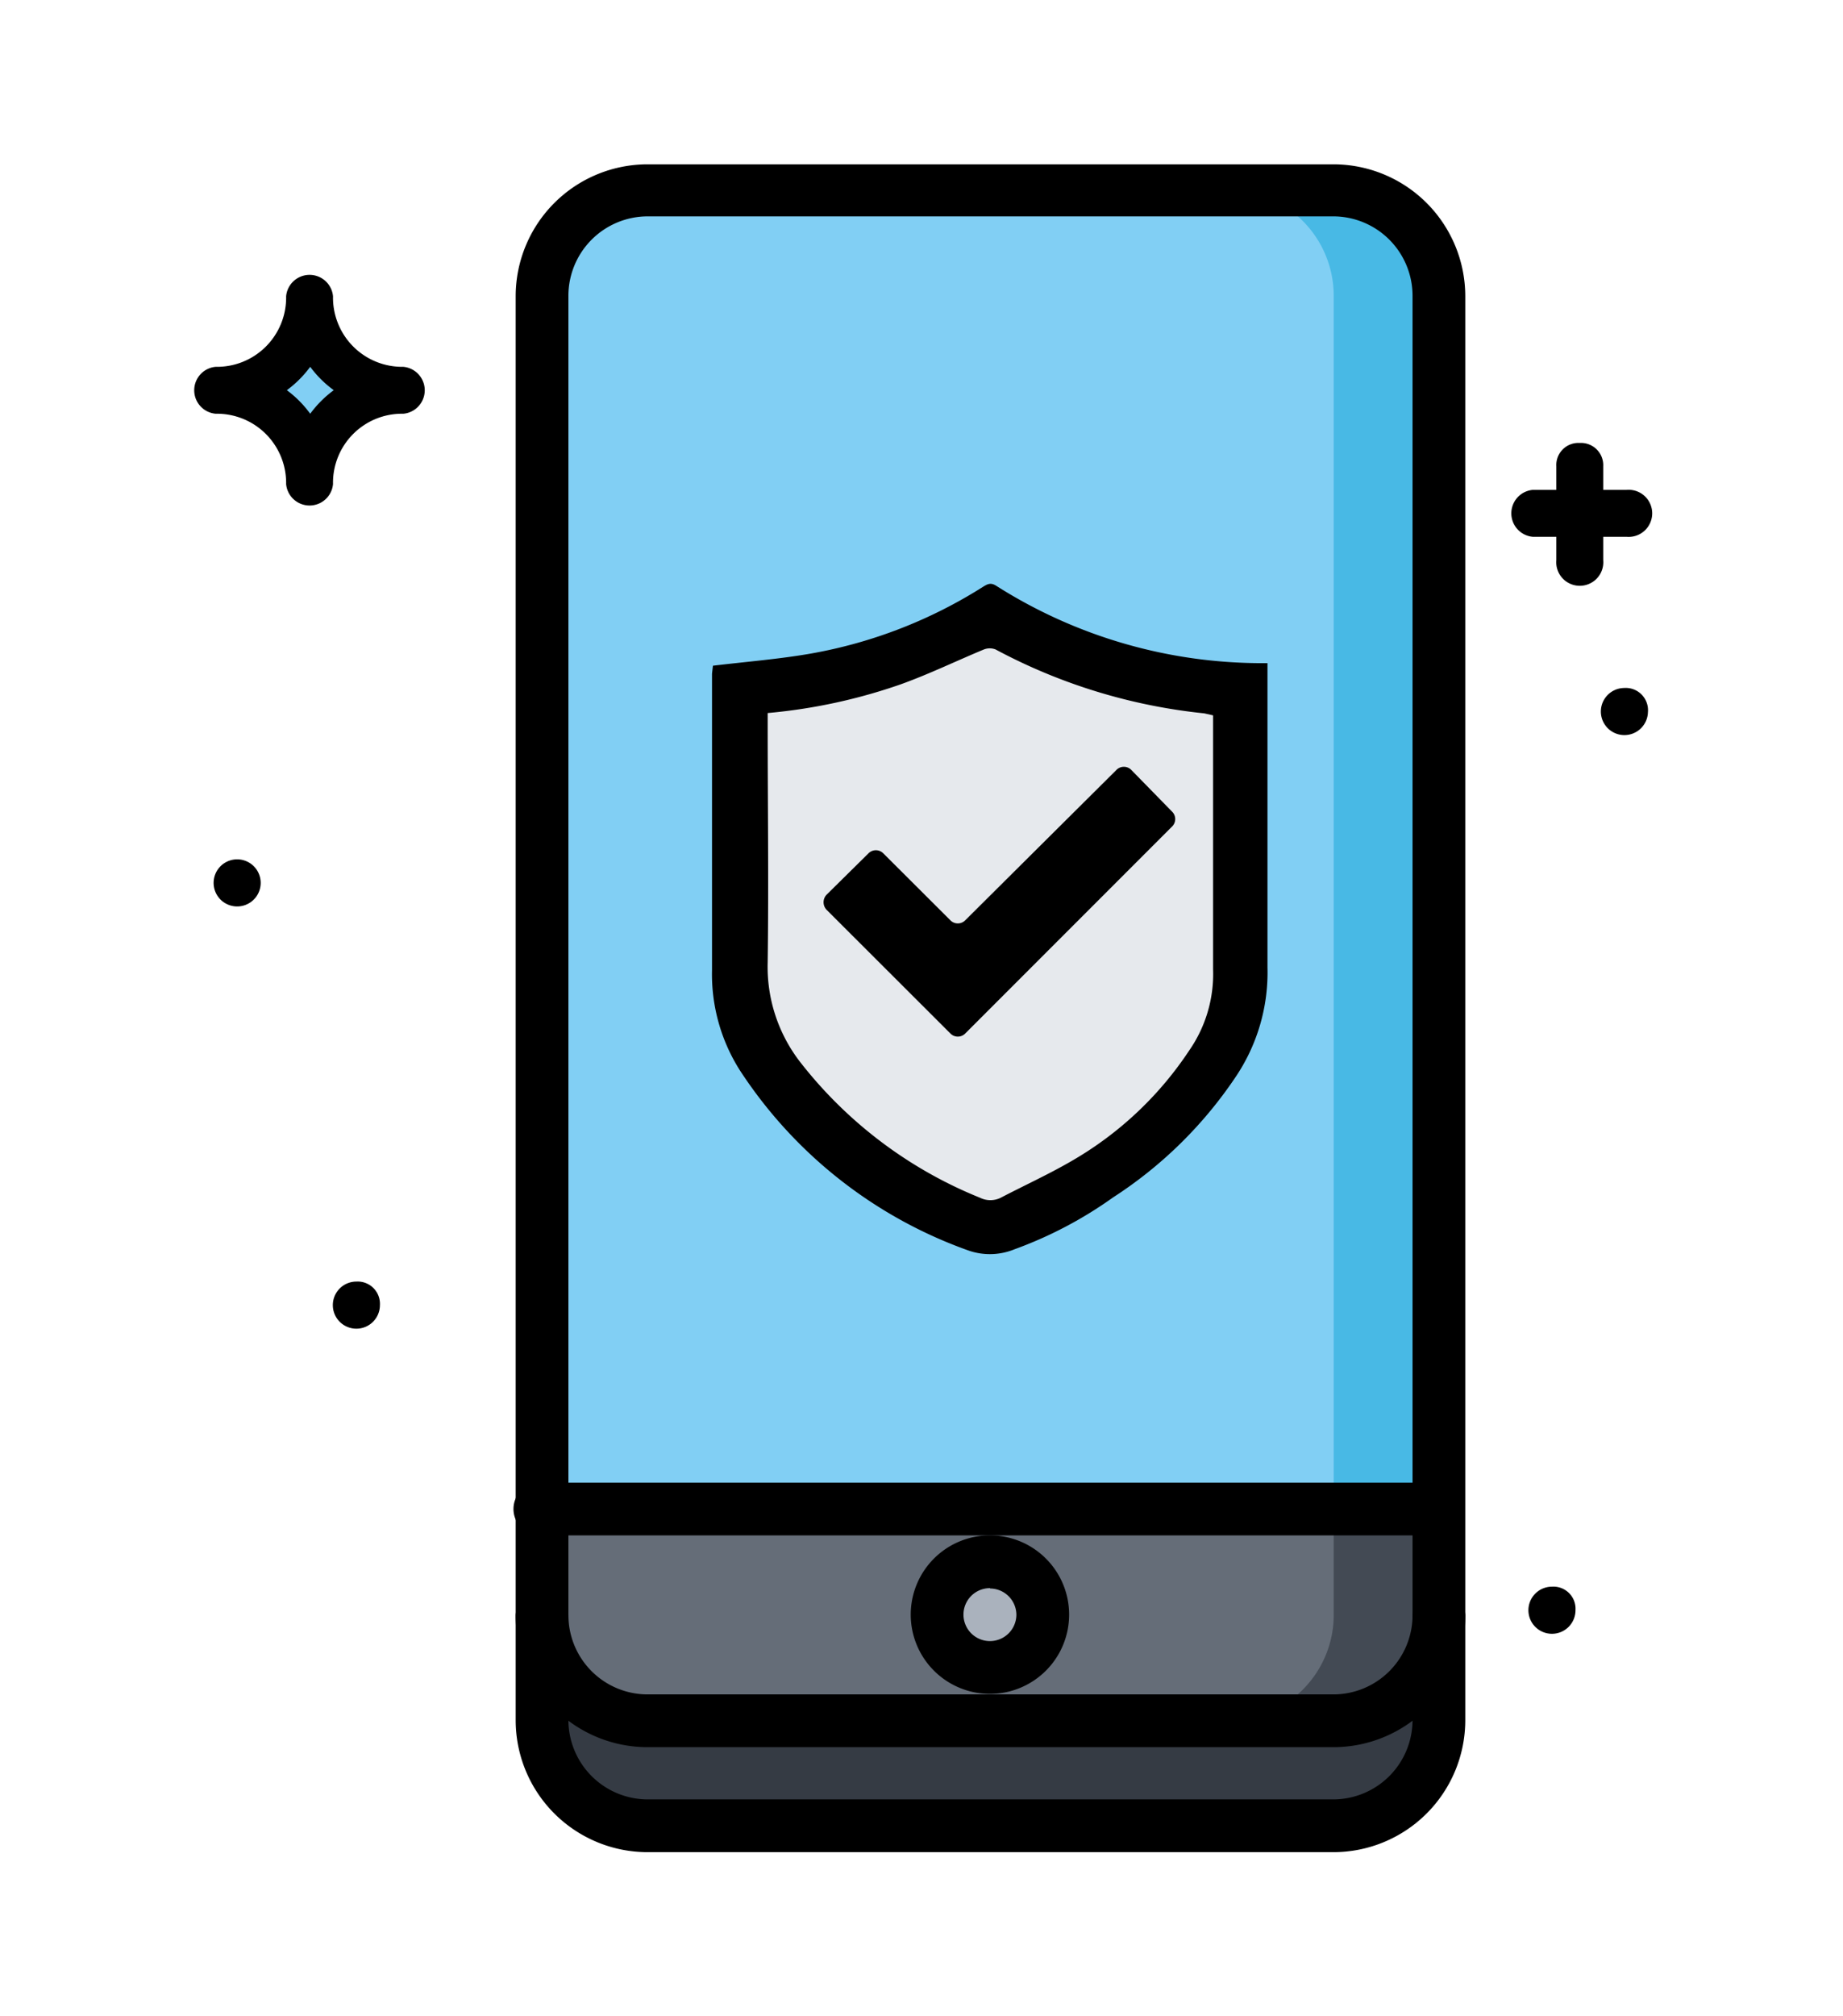
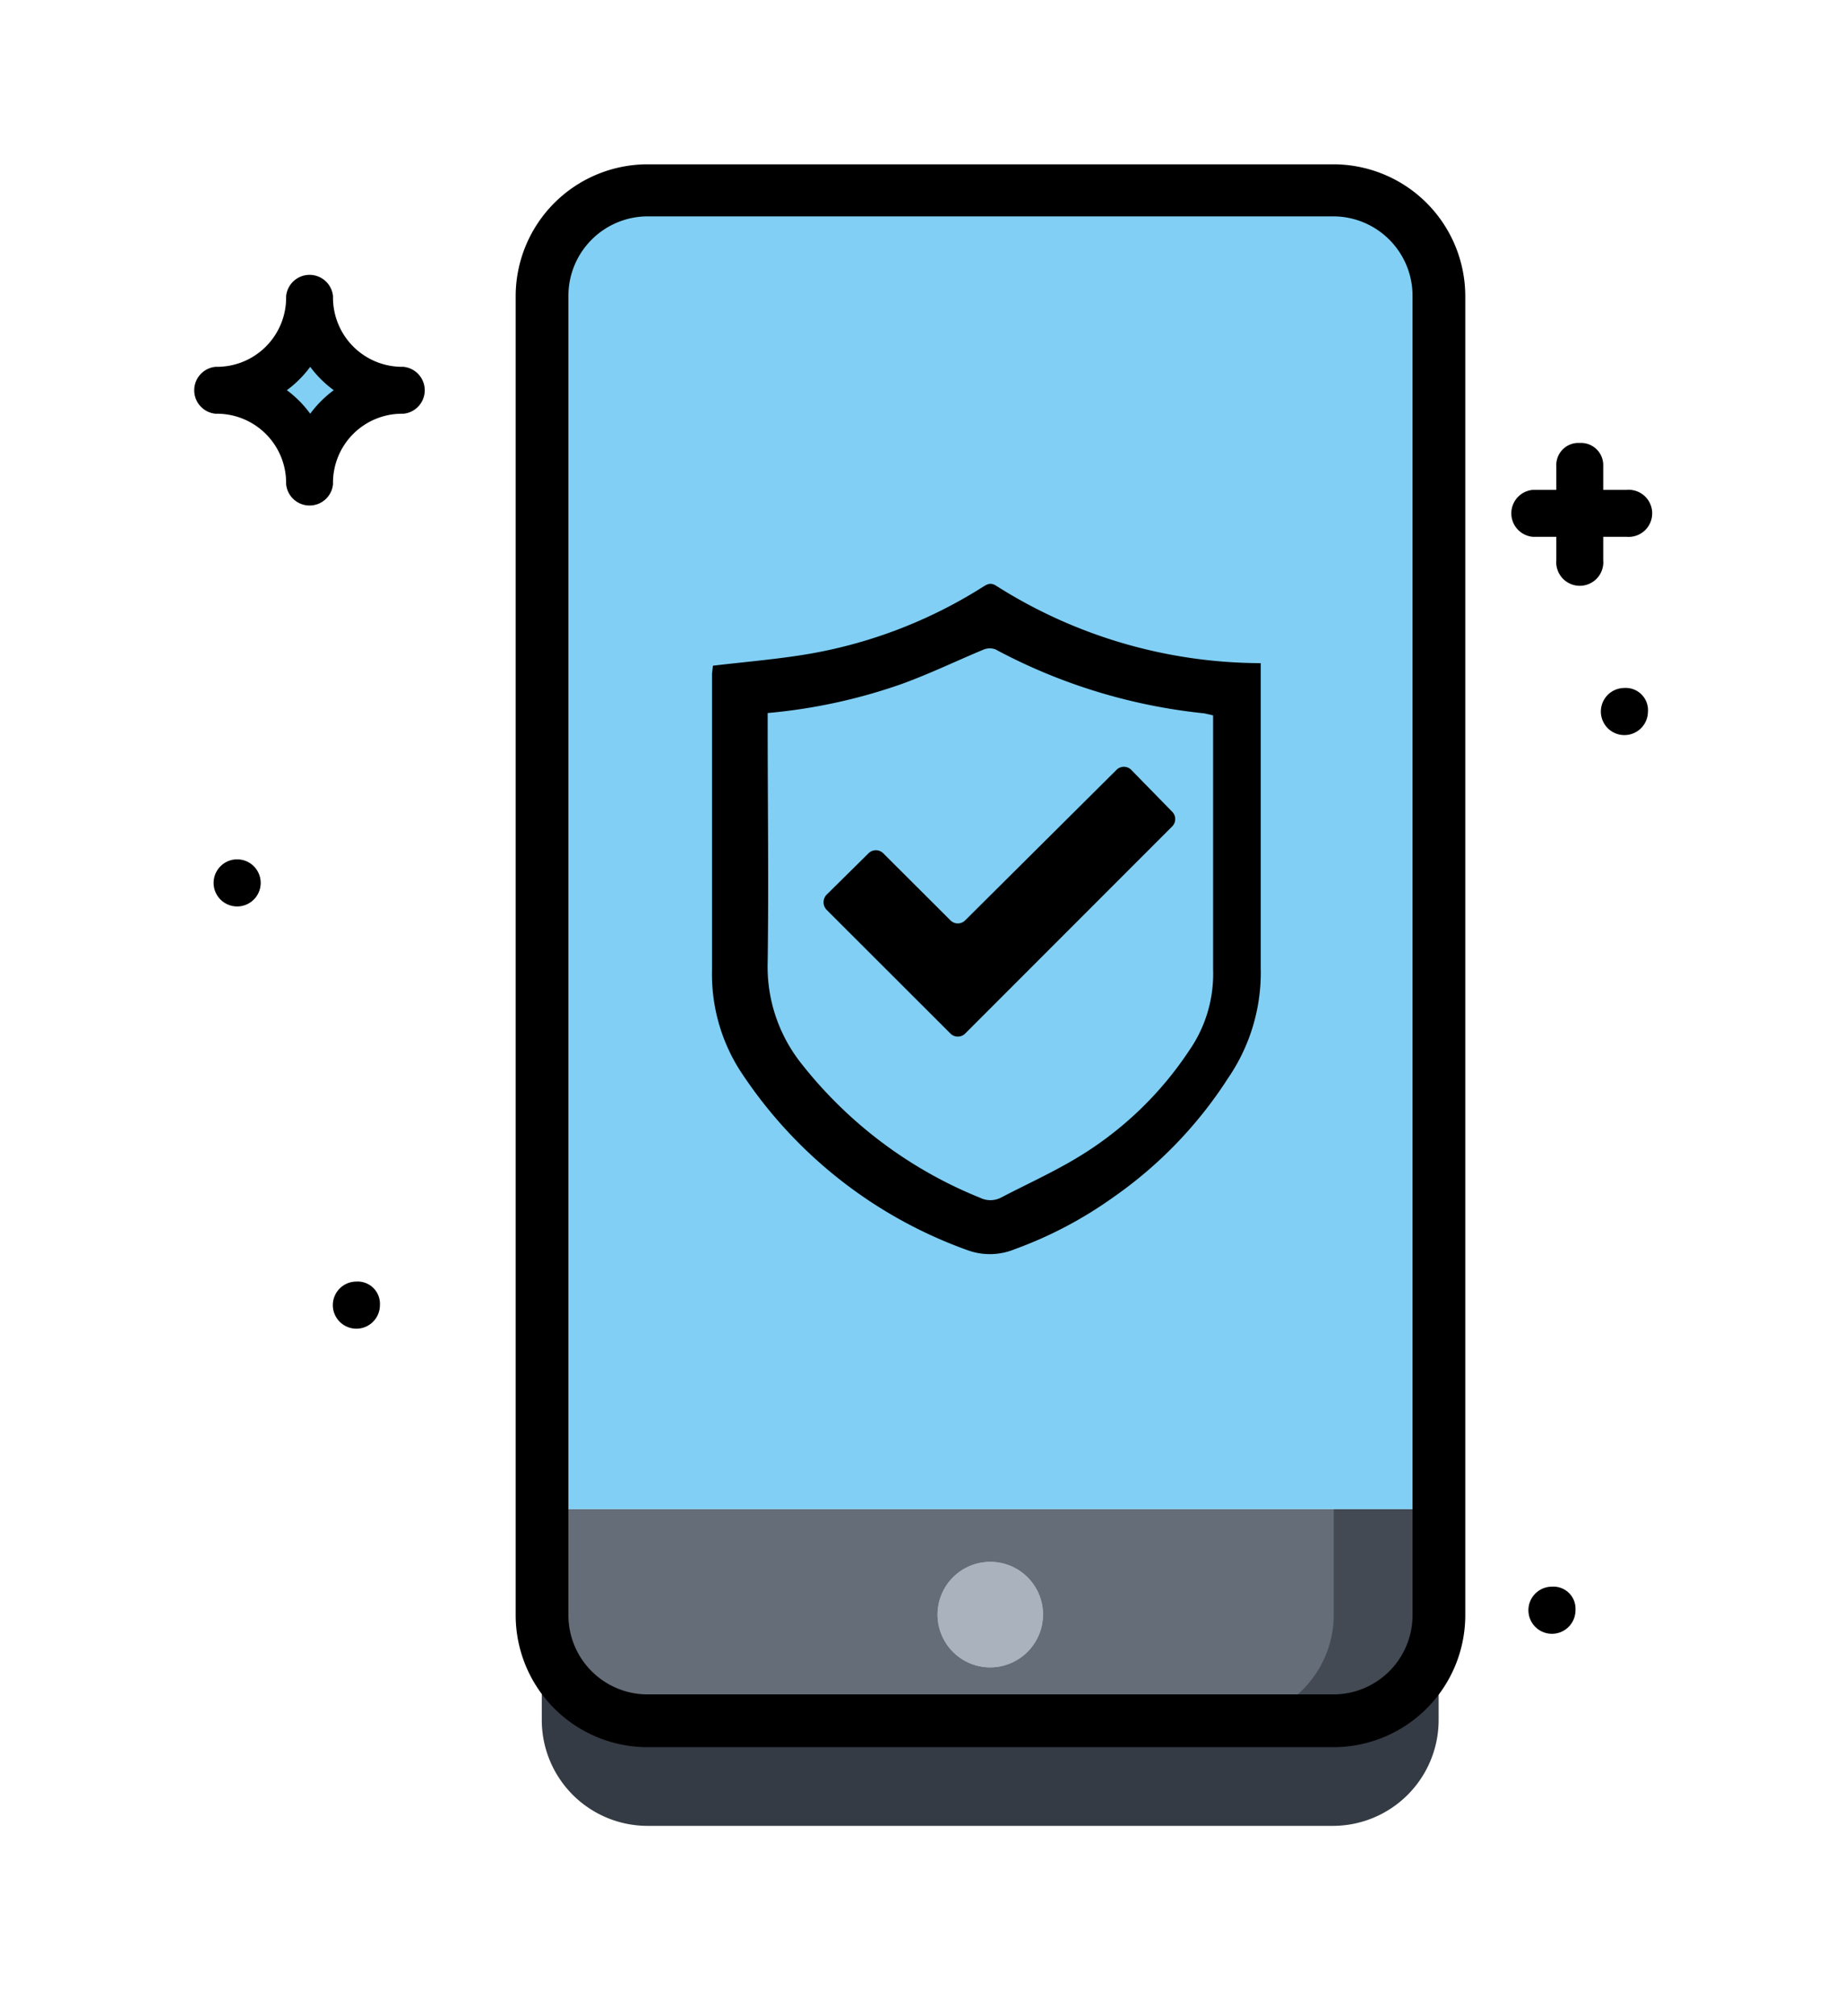
<svg xmlns="http://www.w3.org/2000/svg" viewBox="0 0 101 110.4">
  <defs>
    <style>.cls-4{fill:#81cff4}</style>
  </defs>
  <g id="レイヤー_2" data-name="レイヤー 2">
    <g id="レイヤー_1-2" data-name="レイヤー 1">
      <path d="M54.27 85.54a2.89 2.89 0 1 1-2.89 2.89 2.89 2.89 0 0 1 2.89-2.89Z" style="fill:#aab2bd" />
      <path d="M54.27 82.65H29.72v5.81a5.67 5.67 0 0 0 .17 1.38 5.8 5.8 0 0 0 5.61 4.4h37.59a5.79 5.79 0 0 0 5.61-4.4 5.67 5.67 0 0 0 .17-1.38v-5.81Zm0 8.67a2.89 2.89 0 1 1 2.89-2.89 2.9 2.9 0 0 1-2.89 2.89Z" style="fill:#656d78" />
      <path d="M73.09 82.65v5.81a5.67 5.67 0 0 1-.17 1.38 5.8 5.8 0 0 1-5.61 4.4h5.78a5.79 5.79 0 0 0 5.61-4.4 5.67 5.67 0 0 0 .17-1.38v-5.81Z" style="fill:#434a54" />
      <path class="cls-4" d="M78.87 16.18v66.47H29.72V16.18a5.8 5.8 0 0 1 5.78-5.78h37.59a5.8 5.8 0 0 1 5.78 5.78Z" />
-       <path d="M73.09 10.4h-5.78a5.8 5.8 0 0 1 5.78 5.78v66.47h5.78V16.18a5.8 5.8 0 0 0-5.78-5.78Z" style="fill:#48b9e5" />
      <path d="M78.84 88.46v5.75a5.8 5.8 0 0 1-5.78 5.79H35.47a5.8 5.8 0 0 1-5.78-5.79v-5.75a5.8 5.8 0 0 0 5.78 5.78h37.59a5.8 5.8 0 0 0 5.78-5.78Z" style="fill:#353b44" />
      <path d="M73.07 95.69H35.49a7.23 7.23 0 0 1-7.23-7.23V16.19A7.23 7.23 0 0 1 35.49 9h37.58a7.23 7.23 0 0 1 7.23 7.23v72.23a7.23 7.23 0 0 1-7.23 7.23ZM35.49 11.85a4.35 4.35 0 0 0-4.34 4.34v72.27a4.34 4.34 0 0 0 4.34 4.34h37.58a4.34 4.34 0 0 0 4.34-4.34V16.19a4.35 4.35 0 0 0-4.34-4.34Z" />
-       <path d="M73.07 101.44H35.49a7.23 7.23 0 0 1-7.23-7.23v-5.75a1.45 1.45 0 0 1 2.89 0v5.75a4.35 4.35 0 0 0 4.34 4.34h37.58a4.35 4.35 0 0 0 4.34-4.34v-5.75a1.45 1.45 0 0 1 2.89 0v5.75a7.23 7.23 0 0 1-7.23 7.23ZM78.86 84.09H29.71a1.45 1.45 0 1 1 0-2.89h49.15a1.45 1.45 0 0 1 0 2.89Z" />
-       <path d="M54.26 92.77a4.34 4.34 0 1 1 4.33-4.34 4.34 4.34 0 0 1-4.33 4.34Zm0-5.79a1.45 1.45 0 1 0 1.44 1.45A1.45 1.45 0 0 0 54.26 87Z" />
      <circle class="cls-4" cx="16.95" cy="21.67" r="2.26" />
      <path d="M22.1 20.09a3.79 3.79 0 0 1-3.85-3.86 1.29 1.29 0 0 0-2.57 0 3.79 3.79 0 0 1-3.86 3.86 1.29 1.29 0 0 0 0 2.57 3.79 3.79 0 0 1 3.86 3.85 1.29 1.29 0 0 0 2.57 0 3.78 3.78 0 0 1 3.85-3.85 1.29 1.29 0 0 0 0-2.57ZM17 22.66a6 6 0 0 0-1.28-1.29A6 6 0 0 0 17 20.09a6 6 0 0 0 1.29 1.28A6.07 6.07 0 0 0 17 22.66ZM86.57 24.26a1.21 1.21 0 0 0-1.28 1.28v5.14a1.29 1.29 0 1 0 2.57 0v-5.14a1.22 1.22 0 0 0-1.29-1.28Z" />
      <path d="M89.14 26.83H84a1.29 1.29 0 0 0 0 2.57h5.14a1.29 1.29 0 1 0 0-2.57ZM19.53 70.19a1.29 1.29 0 1 0 1.29 1.29 1.22 1.22 0 0 0-1.29-1.29ZM13.11 47.07a1.29 1.29 0 1 0 0 2.57 1.29 1.29 0 0 0 0-2.57ZM89 37.68A1.29 1.29 0 1 0 90.31 39 1.22 1.22 0 0 0 89 37.68ZM85.05 86.9a1.29 1.29 0 1 0 1.29 1.28 1.21 1.21 0 0 0-1.29-1.28Z" />
-       <path style="fill:#e6e9ed" d="m54.65 33.62-14.06 4.37v17.02l3.65 6.89 10.29 5.65 9.03-4.91 5.03-8.56V37.51l-13.94-3.89z" />
-       <path d="M39.07 36.46c1.84-.22 3.61-.36 5.34-.66a26.11 26.11 0 0 0 9.46-3.66c.24-.15.42-.25.72-.06a27.16 27.16 0 0 0 14.5 4.24h.37v16.66a10.23 10.23 0 0 1-1.79 6.07A23.29 23.29 0 0 1 61 65.58a22.47 22.47 0 0 1-5.4 2.84 3.56 3.56 0 0 1-2.55.06 24.92 24.92 0 0 1-12.51-9.87 9.82 9.82 0 0 1-1.52-5.48V36.9Zm3 2.59v.65c0 4.34.06 8.67 0 13a8.52 8.52 0 0 0 1.87 5.58 23.74 23.74 0 0 0 9.77 7.32 1.28 1.28 0 0 0 1.13 0c1.32-.69 2.69-1.31 4-2.08a19.24 19.24 0 0 0 6.34-6 7.34 7.34 0 0 0 1.3-4.43V39.18l-.48-.11a30.89 30.89 0 0 1-11.44-3.5.88.88 0 0 0-.64 0c-1.52.63-3 1.35-4.56 1.91a30.23 30.23 0 0 1-7.27 1.57Z" />
+       <path d="M39.07 36.46c1.84-.22 3.61-.36 5.34-.66a26.11 26.11 0 0 0 9.46-3.66c.24-.15.42-.25.72-.06a27.16 27.16 0 0 0 14.5 4.24v16.66a10.23 10.23 0 0 1-1.79 6.07A23.29 23.29 0 0 1 61 65.58a22.47 22.47 0 0 1-5.4 2.84 3.56 3.56 0 0 1-2.55.06 24.92 24.92 0 0 1-12.51-9.87 9.82 9.82 0 0 1-1.52-5.48V36.9Zm3 2.59v.65c0 4.34.06 8.67 0 13a8.52 8.52 0 0 0 1.87 5.58 23.74 23.74 0 0 0 9.77 7.32 1.28 1.28 0 0 0 1.13 0c1.32-.69 2.69-1.31 4-2.08a19.24 19.24 0 0 0 6.34-6 7.34 7.34 0 0 0 1.3-4.43V39.18l-.48-.11a30.89 30.89 0 0 1-11.44-3.5.88.88 0 0 0-.64 0c-1.52.63-3 1.35-4.56 1.91a30.23 30.23 0 0 1-7.27 1.57Z" />
      <path d="M64.24 44.46 62 42.17a.57.57 0 0 0-.82 0L52.9 50.4a.57.57 0 0 1-.82 0l-3.67-3.66a.57.57 0 0 0-.82 0L45.3 49a.6.6 0 0 0 0 .83l6.78 6.77a.57.57 0 0 0 .82 0l2.7-2.7 8.64-8.64a.57.57 0 0 0 0-.8Z" />
    </g>
  </g>
</svg>